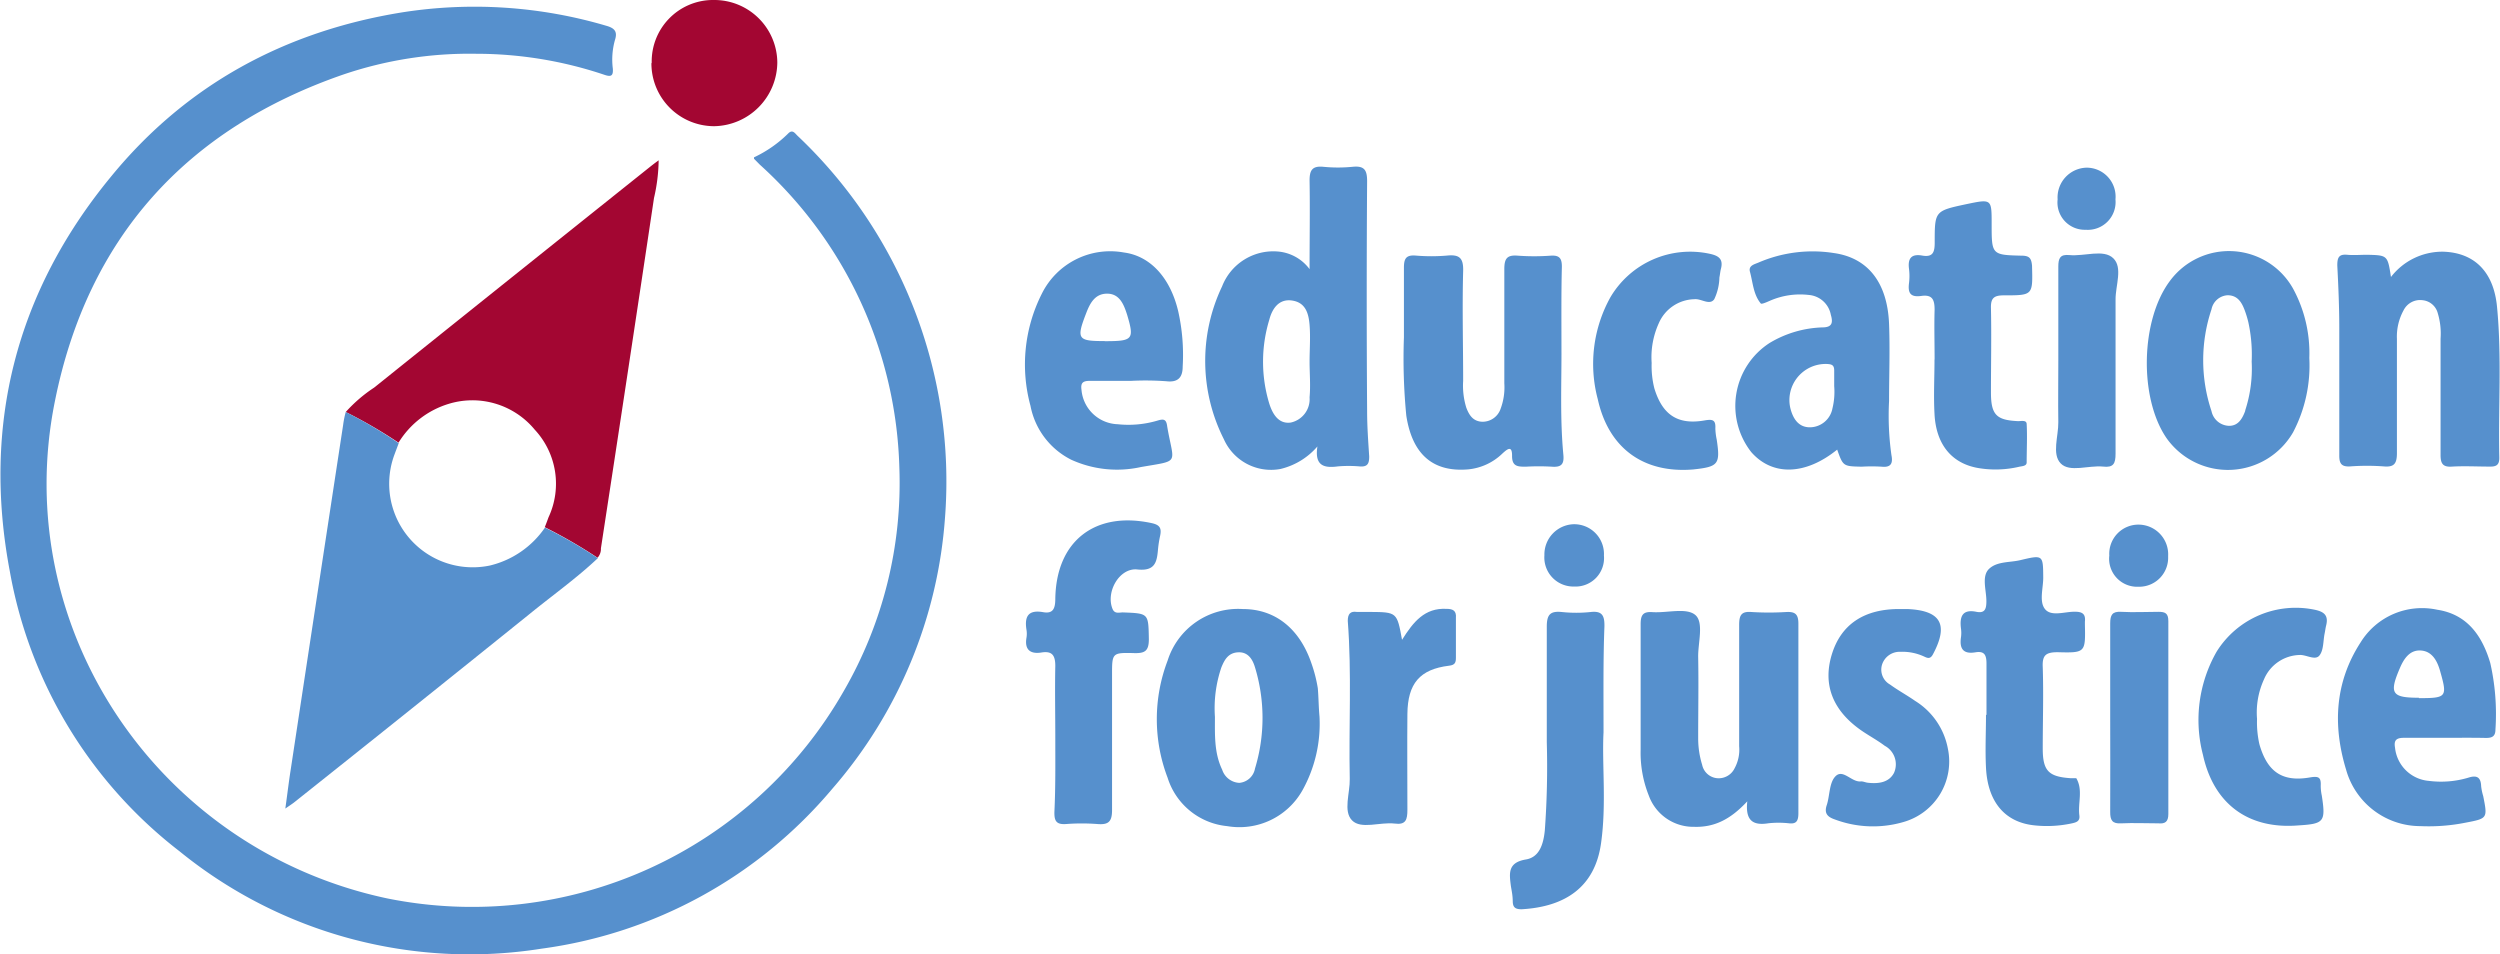
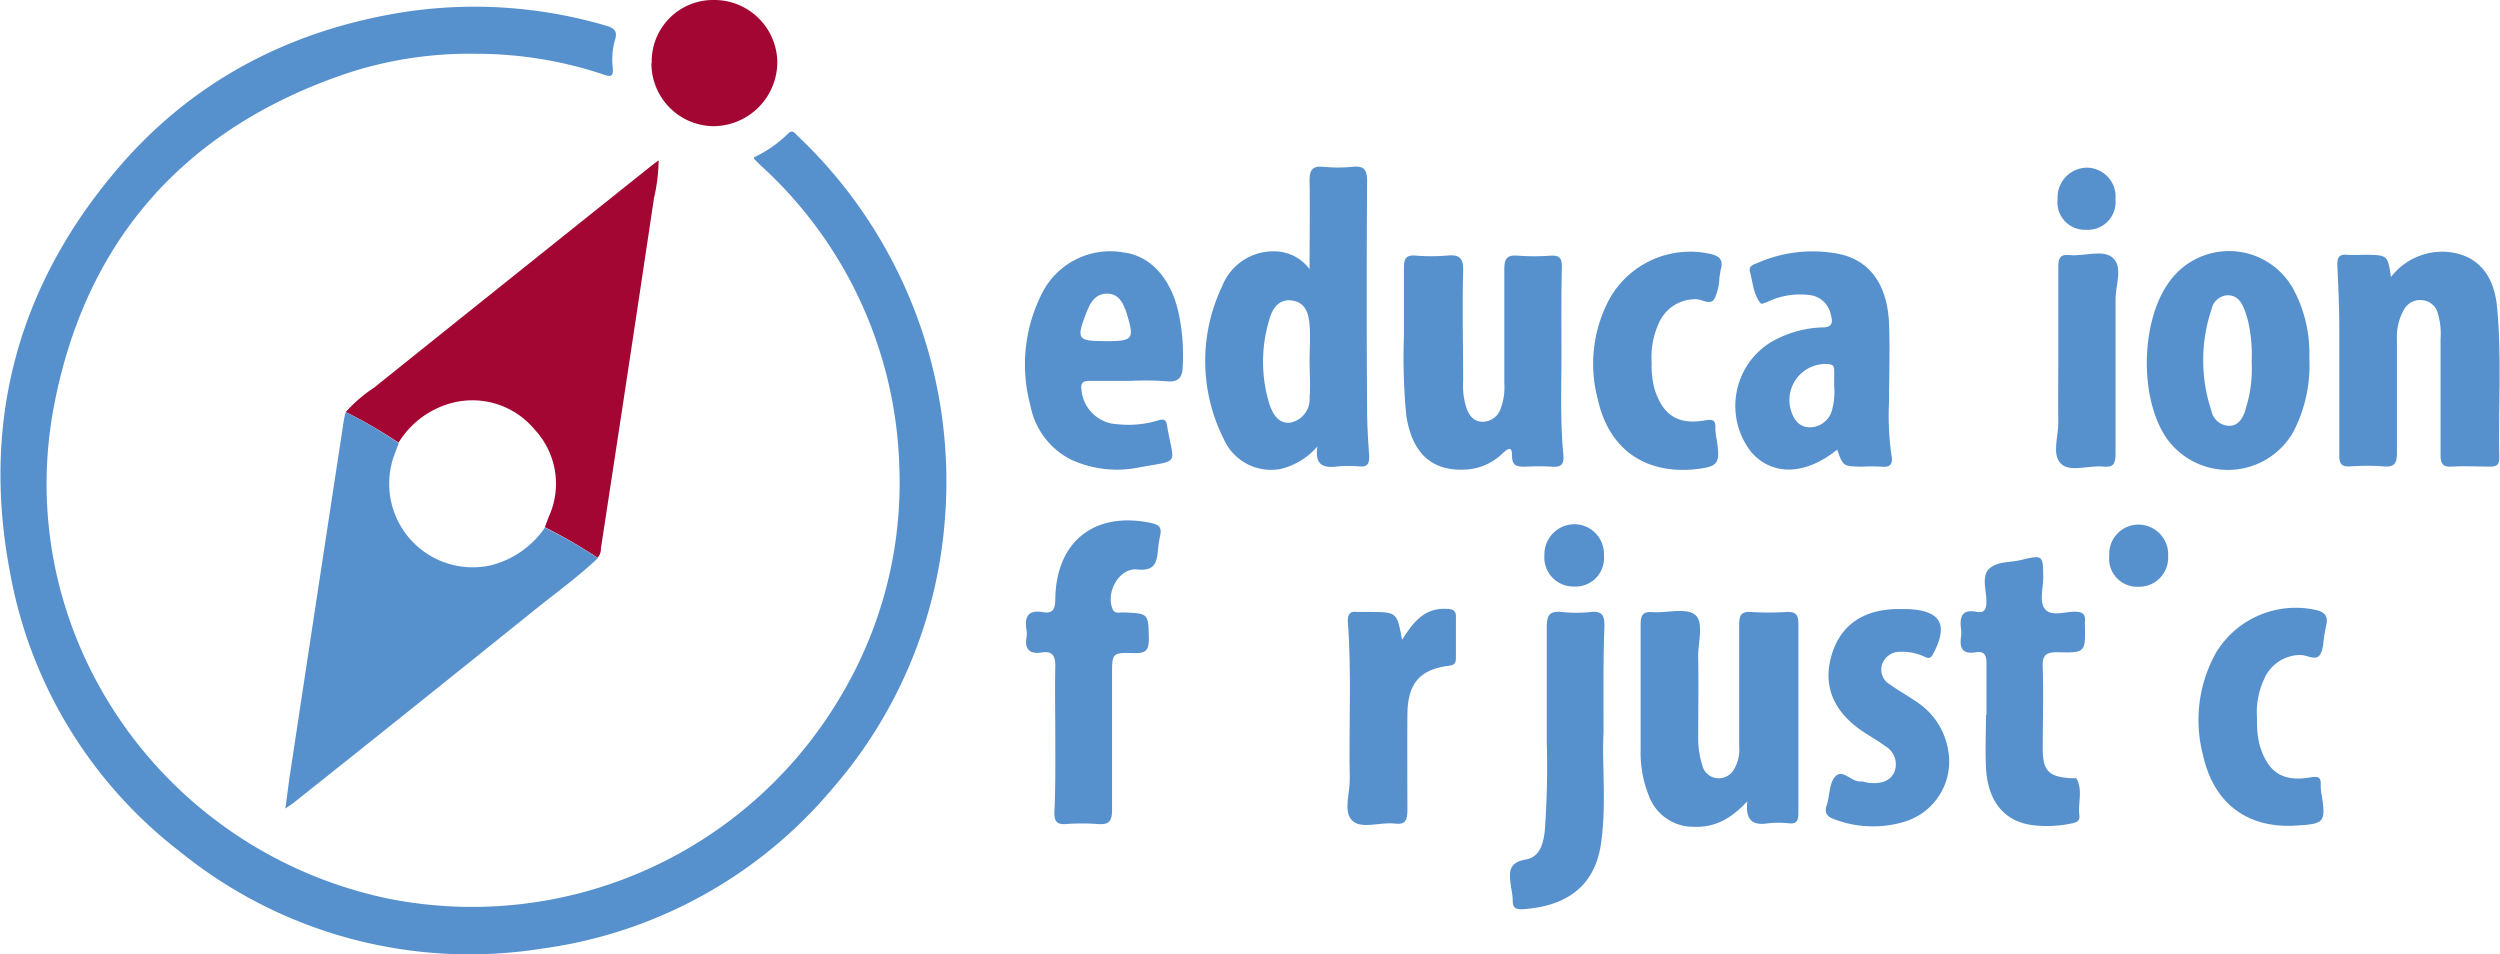
<svg xmlns="http://www.w3.org/2000/svg" viewBox="0 0 251.99 96.16">
  <defs>
    <style>.cls-1{fill:#a30632;}.cls-2{fill:#5690cd;}</style>
  </defs>
  <g id="Layer_2" data-name="Layer 2">
    <g id="Layer_1-2" data-name="Layer 1">
      <g id="Layer_1-2-2" data-name="Layer 1-2">
        <path class="cls-1" d="M34.85,41.53a14.64,14.64,0,0,1,2.86-2.46Q51.6,27.93,65.53,16.81c.24-.19.47-.37.86-.65a17.64,17.64,0,0,1-.47,3.8q-2.64,17.66-5.35,35.31a1.33,1.33,0,0,1-.34.95,50.33,50.33,0,0,0-5.32-3.08c.13-.32.25-.64.38-1a8,8,0,0,0-1.39-8.83,8.15,8.15,0,0,0-8.65-2.61,9,9,0,0,0-5.08,3.92A48.21,48.21,0,0,0,34.85,41.53Z" />
        <path class="cls-2" d="M34.85,41.53a48.47,48.47,0,0,1,5.34,3.14c-.13.36-.27.71-.4,1.07A8.42,8.42,0,0,0,49.39,57a9.37,9.37,0,0,0,5.54-3.82,49.48,49.48,0,0,1,5.33,3.08c-2.12,2-4.49,3.69-6.77,5.54q-11.91,9.59-23.87,19.1c-.21.16-.43.3-.86.6.2-1.42.34-2.63.53-3.84q2.64-17.43,5.3-34.85A9.12,9.12,0,0,1,34.85,41.53Z" />
        <path class="cls-2" d="M132.79,45a7.06,7.06,0,0,1-3.72,2.27,5.2,5.2,0,0,1-5.71-3,17.47,17.47,0,0,1-.18-15.4,5.54,5.54,0,0,1,5.61-3.52A4.43,4.43,0,0,1,132,27.13c0-3.12.05-6,0-8.94,0-1,.25-1.48,1.36-1.38a15.14,15.14,0,0,0,3,0c1.16-.11,1.44.33,1.44,1.45q-.08,11.58,0,23.16c0,1.53.11,3.06.21,4.59,0,.72-.16,1.08-1,1a12.86,12.86,0,0,0-2.15,0C133.51,47.19,132.48,47,132.79,45ZM132,36.47h0c0-1.24.1-2.49,0-3.72s-.44-2.27-1.78-2.46-2,.86-2.28,1.94a14.52,14.52,0,0,0,0,8.46c.32,1,.91,2.08,2.17,1.9A2.41,2.41,0,0,0,132,40.05C132.11,38.82,132,37.66,132,36.47Z" />
        <path class="cls-2" d="M241,27.92a6.54,6.54,0,0,1,5.27-2.55c3.12.1,5.08,2,5.42,5.55.49,5.07.12,10.16.23,15.23,0,.73-.31.9-1,.88-1.24,0-2.49-.07-3.74,0-1,.08-1.19-.35-1.18-1.24,0-3.88,0-7.77,0-11.66a7.08,7.08,0,0,0-.28-2.55,1.76,1.76,0,0,0-1.53-1.32,1.86,1.86,0,0,0-1.91,1,5.52,5.52,0,0,0-.68,2.9c0,3.83,0,7.67,0,11.51,0,1.08-.29,1.44-1.36,1.34a22.86,22.86,0,0,0-3.31,0c-.89.06-1.15-.24-1.14-1.13,0-4.26,0-8.53,0-12.8,0-2.08-.09-4.21-.2-6.32,0-.79.15-1.16,1-1.08.66.06,1.34,0,2,0C240.66,25.73,240.66,25.73,241,27.92Z" />
        <path class="cls-2" d="M176.12,80.77c-1.67,1.8-3.3,2.64-5.38,2.57a4.77,4.77,0,0,1-4.54-3.13,11.62,11.62,0,0,1-.83-4.63V62.94c0-.91.2-1.31,1.18-1.24,1.48.1,3.4-.47,4.31.27s.29,2.78.31,4.24c.05,2.73,0,5.46,0,8.2a9,9,0,0,0,.4,2.68,1.7,1.7,0,0,0,1.51,1.35,1.78,1.78,0,0,0,1.76-1,3.9,3.9,0,0,0,.46-2.22c0-4.07,0-8.15,0-12.22,0-1,.22-1.4,1.27-1.31a28.37,28.37,0,0,0,3.45,0c.9-.05,1.25.19,1.25,1.17q0,9.57,0,19.12c0,.87-.28,1.09-1,1a9.65,9.65,0,0,0-2,0C176.73,83.23,175.9,82.76,176.12,80.77Z" />
        <path class="cls-2" d="M157.39,35.72c0,3.12-.14,6.62.19,10.11.1,1-.24,1.28-1.17,1.21a22.73,22.73,0,0,0-2.61,0c-.79,0-1.4,0-1.39-1.09s-.47-.69-.95-.26A5.74,5.74,0,0,1,148,47.31c-3.58.31-5.65-1.53-6.25-5.41a59.59,59.59,0,0,1-.24-7.9c0-2.35,0-4.69,0-7,0-.91.19-1.32,1.19-1.24a18.53,18.53,0,0,0,3.16,0c1.22-.12,1.66.22,1.62,1.56-.1,3.69,0,7.38,0,11.08a7.5,7.5,0,0,0,.32,2.7c.29.76.69,1.38,1.61,1.41a1.92,1.92,0,0,0,1.85-1.32,6.16,6.16,0,0,0,.37-2.55c0-3.83,0-7.67,0-11.51,0-1.07.27-1.45,1.36-1.36a22.86,22.86,0,0,0,3.31,0c.89-.06,1.14.27,1.13,1.14C157.36,29.68,157.39,32.5,157.39,35.72Z" />
-         <path class="cls-2" d="M133,72.22a13.79,13.79,0,0,1-1.73,7.46,7.29,7.29,0,0,1-7.58,3.59,7,7,0,0,1-6-4.88,16.55,16.55,0,0,1,0-11.8,7.45,7.45,0,0,1,7.59-5.2c3.28,0,5.73,2,6.91,5.48a14.33,14.33,0,0,1,.64,2.5C132.91,70.3,132.91,71.27,133,72.22Zm-10.54,0c0,1.82-.09,3.65.73,5.36a1.92,1.92,0,0,0,1.72,1.33,1.76,1.76,0,0,0,1.59-1.45,17.51,17.51,0,0,0,0-10.19c-.23-.77-.67-1.56-1.68-1.52s-1.39.74-1.71,1.52a12.78,12.78,0,0,0-.65,5Z" />
        <path class="cls-2" d="M185.18,45.32c-3.21,2.6-6.54,2.67-8.66.25a7.55,7.55,0,0,1,1.85-11A11,11,0,0,1,183.69,33c1,0,1.08-.49.85-1.27a2.46,2.46,0,0,0-2.22-2,7.58,7.58,0,0,0-3.93.59c-.3.13-.83.37-.91.27-.75-.91-.79-2.08-1.09-3.19-.18-.64.46-.76.87-.94a13.78,13.78,0,0,1,7.61-.95c3.43.49,5.38,3,5.54,7.15.1,2.6,0,5.18,0,7.77a28.44,28.44,0,0,0,.24,5.45c.17.85-.07,1.26-1,1.16a16.85,16.85,0,0,0-2,0C185.78,47,185.78,47,185.18,45.32Zm-.3-6.4V37.36c0-.52-.19-.64-.68-.67a3.65,3.65,0,0,0-3.83,3.45,3.56,3.56,0,0,0,.09,1c.25,1,.79,1.95,2,1.93a2.33,2.33,0,0,0,2.24-1.89A7.06,7.06,0,0,0,184.88,38.92Z" />
-         <path class="cls-2" d="M246.29,74.37c-1.34,0-2.69,0-4,0-.82,0-1,.31-.88,1a3.74,3.74,0,0,0,3.41,3.34,9.61,9.61,0,0,0,4-.33c.87-.28,1.24,0,1.27.87a5.52,5.52,0,0,0,.21,1c.44,2.23.44,2.25-1.77,2.67a18.93,18.93,0,0,1-4.57.35,7.78,7.78,0,0,1-7.48-5.68c-1.36-4.46-1.14-8.83,1.46-12.84a7.27,7.27,0,0,1,7.73-3.29c3,.46,4.52,2.6,5.34,5.37a23.28,23.28,0,0,1,.52,6.71c0,.73-.4.85-1,.84C249.07,74.35,247.68,74.37,246.29,74.37Zm-2.48-4c2.8,0,2.89-.11,2.15-2.71-.28-1-.78-2-1.92-2.09s-1.74.82-2.15,1.79C240.8,69.9,241.08,70.33,243.81,70.33Z" />
        <path class="cls-2" d="M114,38.39h-4.16c-.69,0-.93.2-.83.91a3.79,3.79,0,0,0,3.64,3.46,10.29,10.29,0,0,0,4-.36c.6-.18.91-.2,1,.59.66,3.88,1.37,3.38-2.67,4.09a11.12,11.12,0,0,1-7-.74,7.69,7.69,0,0,1-4.11-5.43,15.82,15.82,0,0,1,1.14-11.3,7.69,7.69,0,0,1,8.27-4.16c2.65.34,4.68,2.53,5.48,5.93a20,20,0,0,1,.45,5.56c0,1-.38,1.63-1.62,1.49A28.83,28.83,0,0,0,114,38.39Zm-2.65-4c2.85,0,3-.17,2.26-2.66-.32-1-.74-2.12-2-2.13s-1.76,1-2.14,2c-1,2.59-.83,2.78,1.88,2.78Z" />
        <path class="cls-2" d="M106.37,74.45c0-2.44-.05-4.89,0-7.33,0-1.09-.34-1.52-1.4-1.35s-1.71-.23-1.51-1.46a2.48,2.48,0,0,0,0-.86c-.2-1.31.18-2,1.66-1.75,1,.19,1.24-.33,1.25-1.29.06-5.87,4-8.92,9.72-7.68.83.18,1,.52.85,1.26a11.17,11.17,0,0,0-.22,1.41c-.11,1.26-.3,2.19-2.08,2s-3.18,2.21-2.52,3.93c.22.6.7.39,1.08.4,2.6.1,2.55.09,2.6,2.7,0,1.2-.41,1.43-1.49,1.4-2.22-.06-2.22,0-2.22,2.17,0,4.55,0,9.1,0,13.66,0,1.17-.37,1.49-1.47,1.4a20.83,20.83,0,0,0-3.16,0c-1,.07-1.2-.32-1.18-1.23C106.4,79.35,106.37,76.9,106.37,74.45Z" />
        <path class="cls-2" d="M200.23,72.06c0-1.72,0-3.45,0-5.17,0-.86-.2-1.29-1.11-1.14-1.24.21-1.63-.37-1.46-1.52a3.1,3.1,0,0,0,0-.86c-.15-1.19.11-2,1.56-1.7.87.17,1-.32,1-1.08,0-1.12-.52-2.54.3-3.28s2.08-.6,3.12-.85c2.31-.55,2.29-.52,2.31,1.76,0,1.09-.44,2.45.2,3.2s2,.22,3,.24c.72,0,1.09.21,1,1v.29c.06,2.81.06,2.87-2.74,2.79-1.2,0-1.57.3-1.51,1.51.09,2.72,0,5.46,0,8.19,0,2.27.59,2.85,2.82,3,.2,0,.52,0,.56,0,.7,1.19.15,2.49.31,3.74.09.65-.37.73-.89.84a11.88,11.88,0,0,1-3.57.18c-3-.28-4.78-2.32-4.95-5.83-.09-1.77,0-3.55,0-5.32Z" />
-         <path class="cls-2" d="M195,36.23c0-1.69-.05-3.36,0-5,0-1-.21-1.56-1.34-1.4s-1.36-.33-1.24-1.29a5.78,5.78,0,0,0,0-1.44c-.14-1.07.25-1.53,1.33-1.34s1.26-.34,1.26-1.3c0-3.2,0-3.2,3.23-3.89,2.51-.52,2.51-.52,2.51,2,0,3.09,0,3.13,3,3.2.81,0,1,.26,1.07,1,.08,3,.11,3-2.84,3-1,0-1.33.28-1.3,1.29.06,2.83,0,5.66,0,8.49,0,2.27.55,2.8,2.74,2.9.32,0,.84-.13.86.28.07,1.29,0,2.6,0,3.88,0,.39-.49.37-.81.45a10.44,10.44,0,0,1-3.86.15c-2.82-.4-4.47-2.35-4.62-5.51-.1-1.82,0-3.65,0-5.47Z" />
        <path class="cls-2" d="M161.63,73.81c-.17,3.23.31,7.22-.25,11.18-.62,4.45-3.64,6.41-8,6.66-.6,0-.89-.15-.9-.79s-.1-1-.19-1.56c-.16-1.27-.33-2.36,1.52-2.67,1.37-.23,1.76-1.56,1.9-2.91a88.07,88.07,0,0,0,.2-8.9c0-3.89,0-7.78,0-11.66,0-1.23.36-1.59,1.53-1.47a13.86,13.86,0,0,0,2.88,0c1.2-.14,1.42.39,1.4,1.47C161.59,66.45,161.63,69.76,161.63,73.81Z" />
        <path class="cls-2" d="M191.55,61.39h.72c3.37.15,4.16,1.56,2.57,4.55-.27.52-.55.4-.91.23a5.21,5.21,0,0,0-2.37-.47A1.86,1.86,0,0,0,189.7,67a1.72,1.72,0,0,0,.81,2c.81.59,1.7,1.07,2.53,1.65a7.21,7.21,0,0,1,3.3,4.82,6.34,6.34,0,0,1-4.46,7.38,10.94,10.94,0,0,1-6.9-.24c-.71-.24-1.15-.57-.85-1.46s.24-2.19.83-2.85c.78-.9,1.67.6,2.64.46.22,0,.46.12.7.14,1,.11,2.09,0,2.61-1a2.12,2.12,0,0,0-.94-2.73c-.69-.52-1.44-.93-2.16-1.41-3-2-4.11-4.63-3.19-7.73S187.91,61.35,191.55,61.39Z" />
        <path class="cls-2" d="M227.5,72.46a10,10,0,0,0,.24,2.56c.79,2.77,2.3,3.83,5.1,3.34.89-.15,1.12,0,1.08.84a4.71,4.71,0,0,0,.11,1c.4,2.64.24,2.84-2.39,3-5,.4-8.5-2.14-9.59-7.11a13.88,13.88,0,0,1,1.38-10.41,9.39,9.39,0,0,1,9.93-4.21c.92.2,1.35.58,1.11,1.56-.07.27-.1.56-.16.84-.15.75-.09,1.66-.52,2.2s-1.33-.09-2-.05a4,4,0,0,0-3.59,2.46A8,8,0,0,0,227.5,72.46Z" />
        <path class="cls-2" d="M166.48,36.58a9.22,9.22,0,0,0,.27,2.56c.81,2.66,2.34,3.71,5.05,3.24.81-.14,1.15-.08,1.1.8a6.34,6.34,0,0,0,.14,1.14c.37,2.48.17,2.73-2.38,3-5,.41-8.52-2.14-9.61-7.08a13.82,13.82,0,0,1,1.28-10.29,9.33,9.33,0,0,1,10-4.37c.89.19,1.4.52,1.13,1.53-.07.27-.09.57-.15.85a5.4,5.4,0,0,1-.52,2.2c-.47.66-1.31-.08-2,0a4,4,0,0,0-3.59,2.42A8.29,8.29,0,0,0,166.48,36.58Z" />
        <path class="cls-2" d="M141.32,64.49c1.14-1.81,2.28-3.24,4.49-3.12.66,0,1,.2.94.91,0,1.34,0,2.68,0,4,0,.48-.07.75-.69.82-2.95.36-4.17,1.79-4.2,4.87s0,6.43,0,9.64c0,1-.14,1.56-1.3,1.4-1.46-.17-3.37.61-4.28-.32s-.2-2.74-.23-4.17c-.11-5.31.21-10.63-.2-15.94,0-.7.26-1,.92-.9.43,0,.87,0,1.3,0C140.81,61.7,140.81,61.7,141.32,64.49Z" />
-         <path class="cls-2" d="M212.7,72.21c0-3.13,0-6.25,0-9.37,0-.85.2-1.23,1.12-1.17,1.24.07,2.49,0,3.74,0,.7,0,1,.15,1,.95q0,9.72,0,19.43c0,.79-.33,1-1,.94-1.25,0-2.5-.06-3.74,0-.92.06-1.13-.32-1.12-1.17C212.72,78.64,212.7,75.42,212.7,72.21Z" />
        <path class="cls-2" d="M207.47,36.36V26.87c0-.85.19-1.25,1.11-1.16,1.51.15,3.45-.63,4.43.32s.22,2.74.23,4.17c0,5.2,0,10.35,0,15.53,0,1-.21,1.42-1.26,1.3-1.46-.15-3.36.62-4.27-.32s-.22-2.74-.24-4.16C207.44,40.48,207.47,38.42,207.47,36.36Z" />
        <path class="cls-2" d="M161.67,56a2.87,2.87,0,0,1-3,3.12,2.93,2.93,0,0,1-3-3.15,3.05,3.05,0,0,1,2.94-3.13A3,3,0,0,1,161.67,56Z" />
        <path class="cls-2" d="M212.61,56a2.94,2.94,0,0,1,3-3.12,3,3,0,0,1,2.93,3.16v.1a2.92,2.92,0,0,1-2.83,3h-.16A2.82,2.82,0,0,1,212.61,56Z" />
        <path class="cls-2" d="M207.4,20.1a3,3,0,0,1,2.92-3.2,2.92,2.92,0,0,1,2.91,3.2,2.8,2.8,0,0,1-3,3.06A2.75,2.75,0,0,1,207.4,20.1Z" />
        <path class="cls-2" d="M231.12,29.07a7.4,7.4,0,0,0-12.41-.74c-2.94,3.93-3.12,11.75-.34,15.82a7.58,7.58,0,0,0,12.76-.57,14.49,14.49,0,0,0,1.64-7.5A13.61,13.61,0,0,0,231.12,29.07Zm-4.8,12.32c-.29.78-.7,1.56-1.68,1.53a1.86,1.86,0,0,1-1.73-1.48,16.15,16.15,0,0,1,0-10.26,1.76,1.76,0,0,1,1.62-1.42c1,0,1.42.71,1.71,1.47a9.91,9.91,0,0,1,.39,1.28,15.33,15.33,0,0,1,.33,3.94,13.57,13.57,0,0,1-.66,4.94Z" />
        <path class="cls-2" d="M76,15.86a12.37,12.37,0,0,0,3.43-2.39c.44-.46.68-.06.93.19A47.93,47.93,0,0,1,95.26,52.08,46.71,46.71,0,0,1,83.88,79.52,46.32,46.32,0,0,1,54.6,95.62a46.33,46.33,0,0,1-36.5-9.81A45.71,45.71,0,0,1,1,57.64c-2.81-14.79.6-28.2,10.2-39.85C18.76,8.55,28.68,3.18,40.45,1.26A46.91,46.91,0,0,1,61.12,2.6c.85.24,1.14.6.86,1.45a7.28,7.28,0,0,0-.21,2.86c.06.77-.2.85-.85.63A40.54,40.54,0,0,0,48,5.42,39.57,39.57,0,0,0,34.61,7.51C18.74,13,8.82,24,5.53,40.46.9,63.41,16,85.68,39.05,90.56a43.13,43.13,0,0,0,46-20.91,41.86,41.86,0,0,0,5.6-22.55A42.7,42.7,0,0,0,76.58,16.59L76,16S76,16,76,15.86Z" />
        <path class="cls-1" d="M65.69,6.31A6.19,6.19,0,0,1,71.75,0H72a6.35,6.35,0,0,1,6.35,6.29A6.48,6.48,0,0,1,72,12.72a6.33,6.33,0,0,1-6.34-6.33Z" />
      </g>
    </g>
  </g>
</svg>